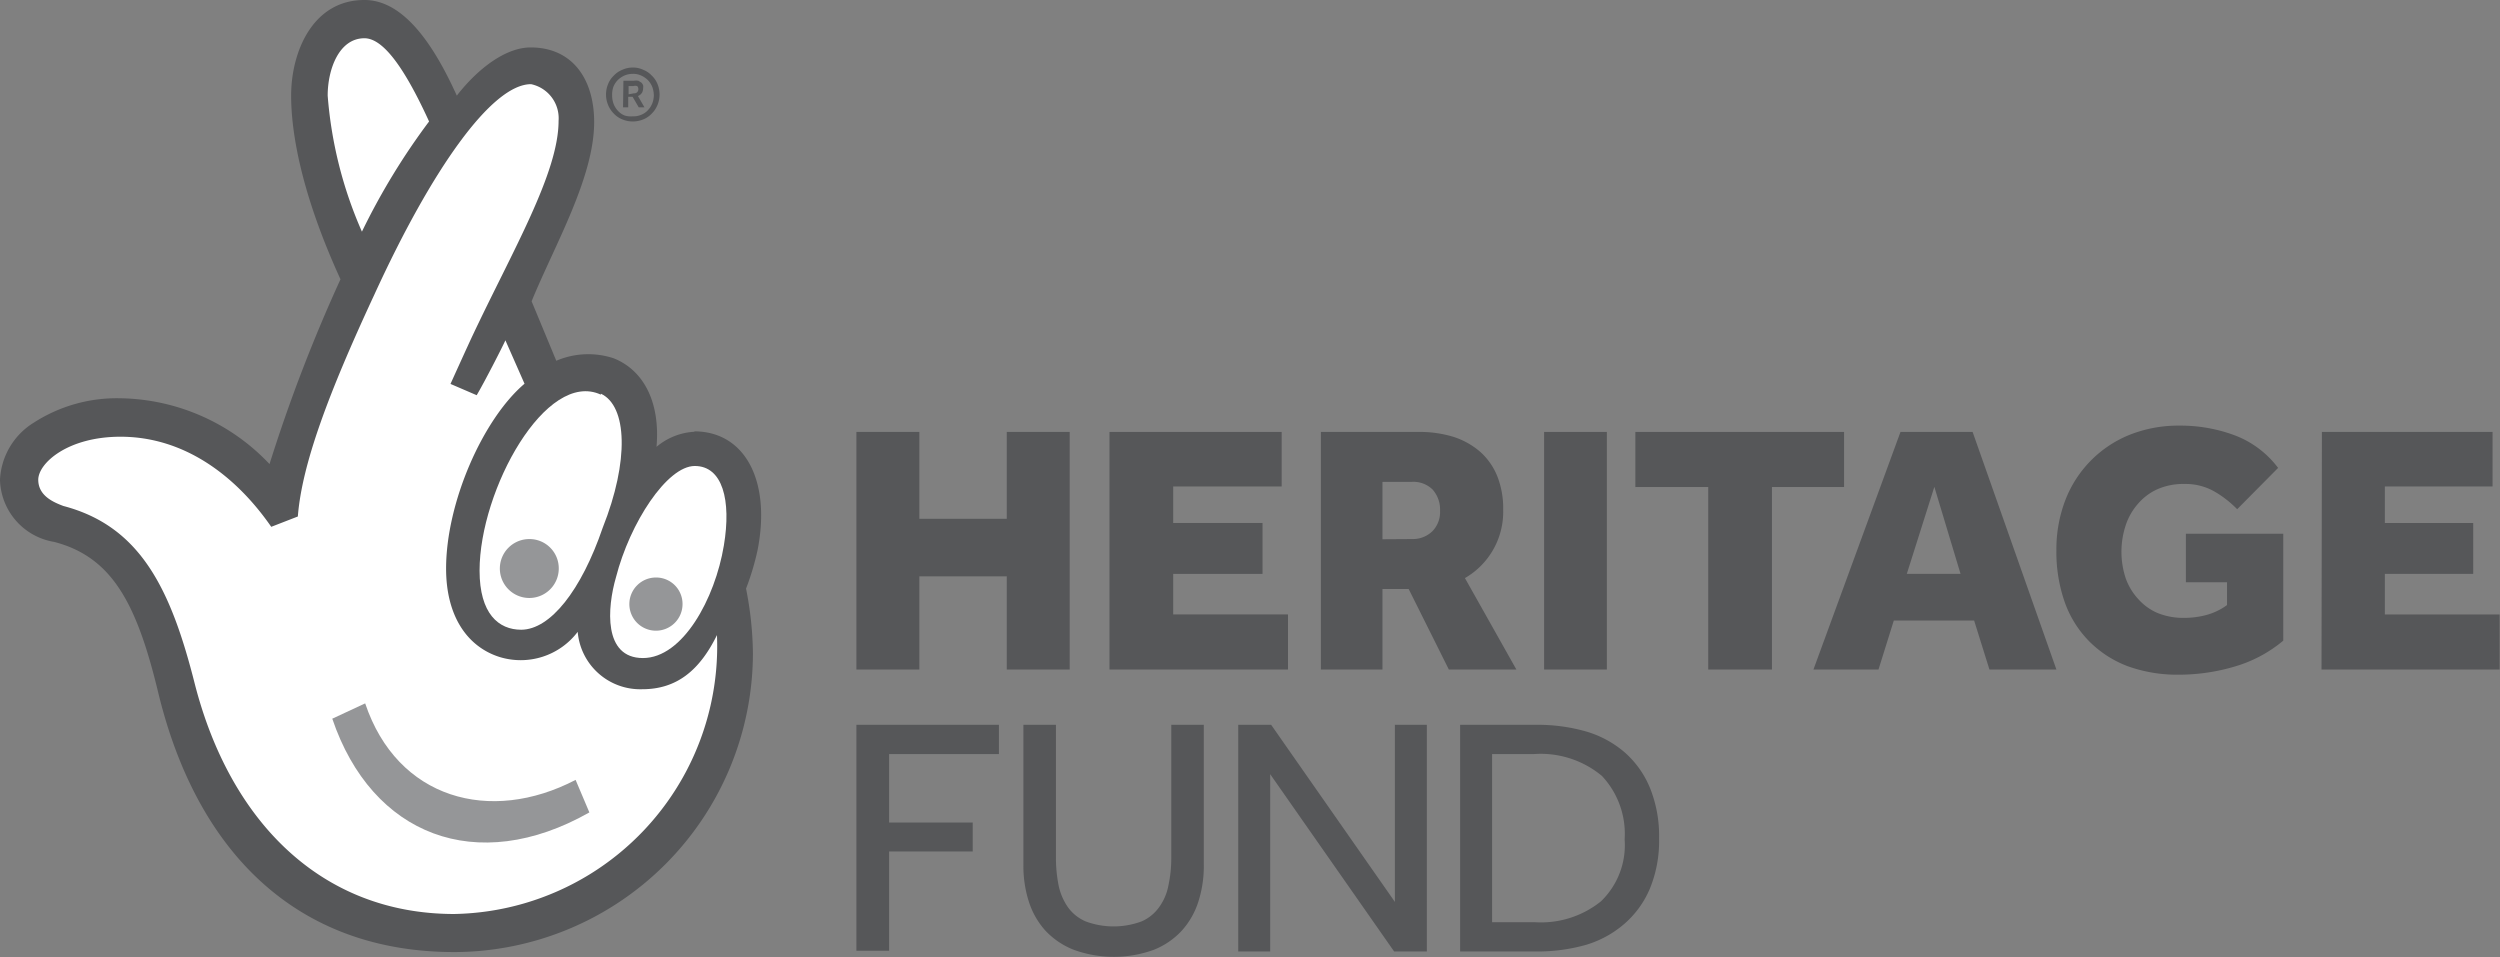
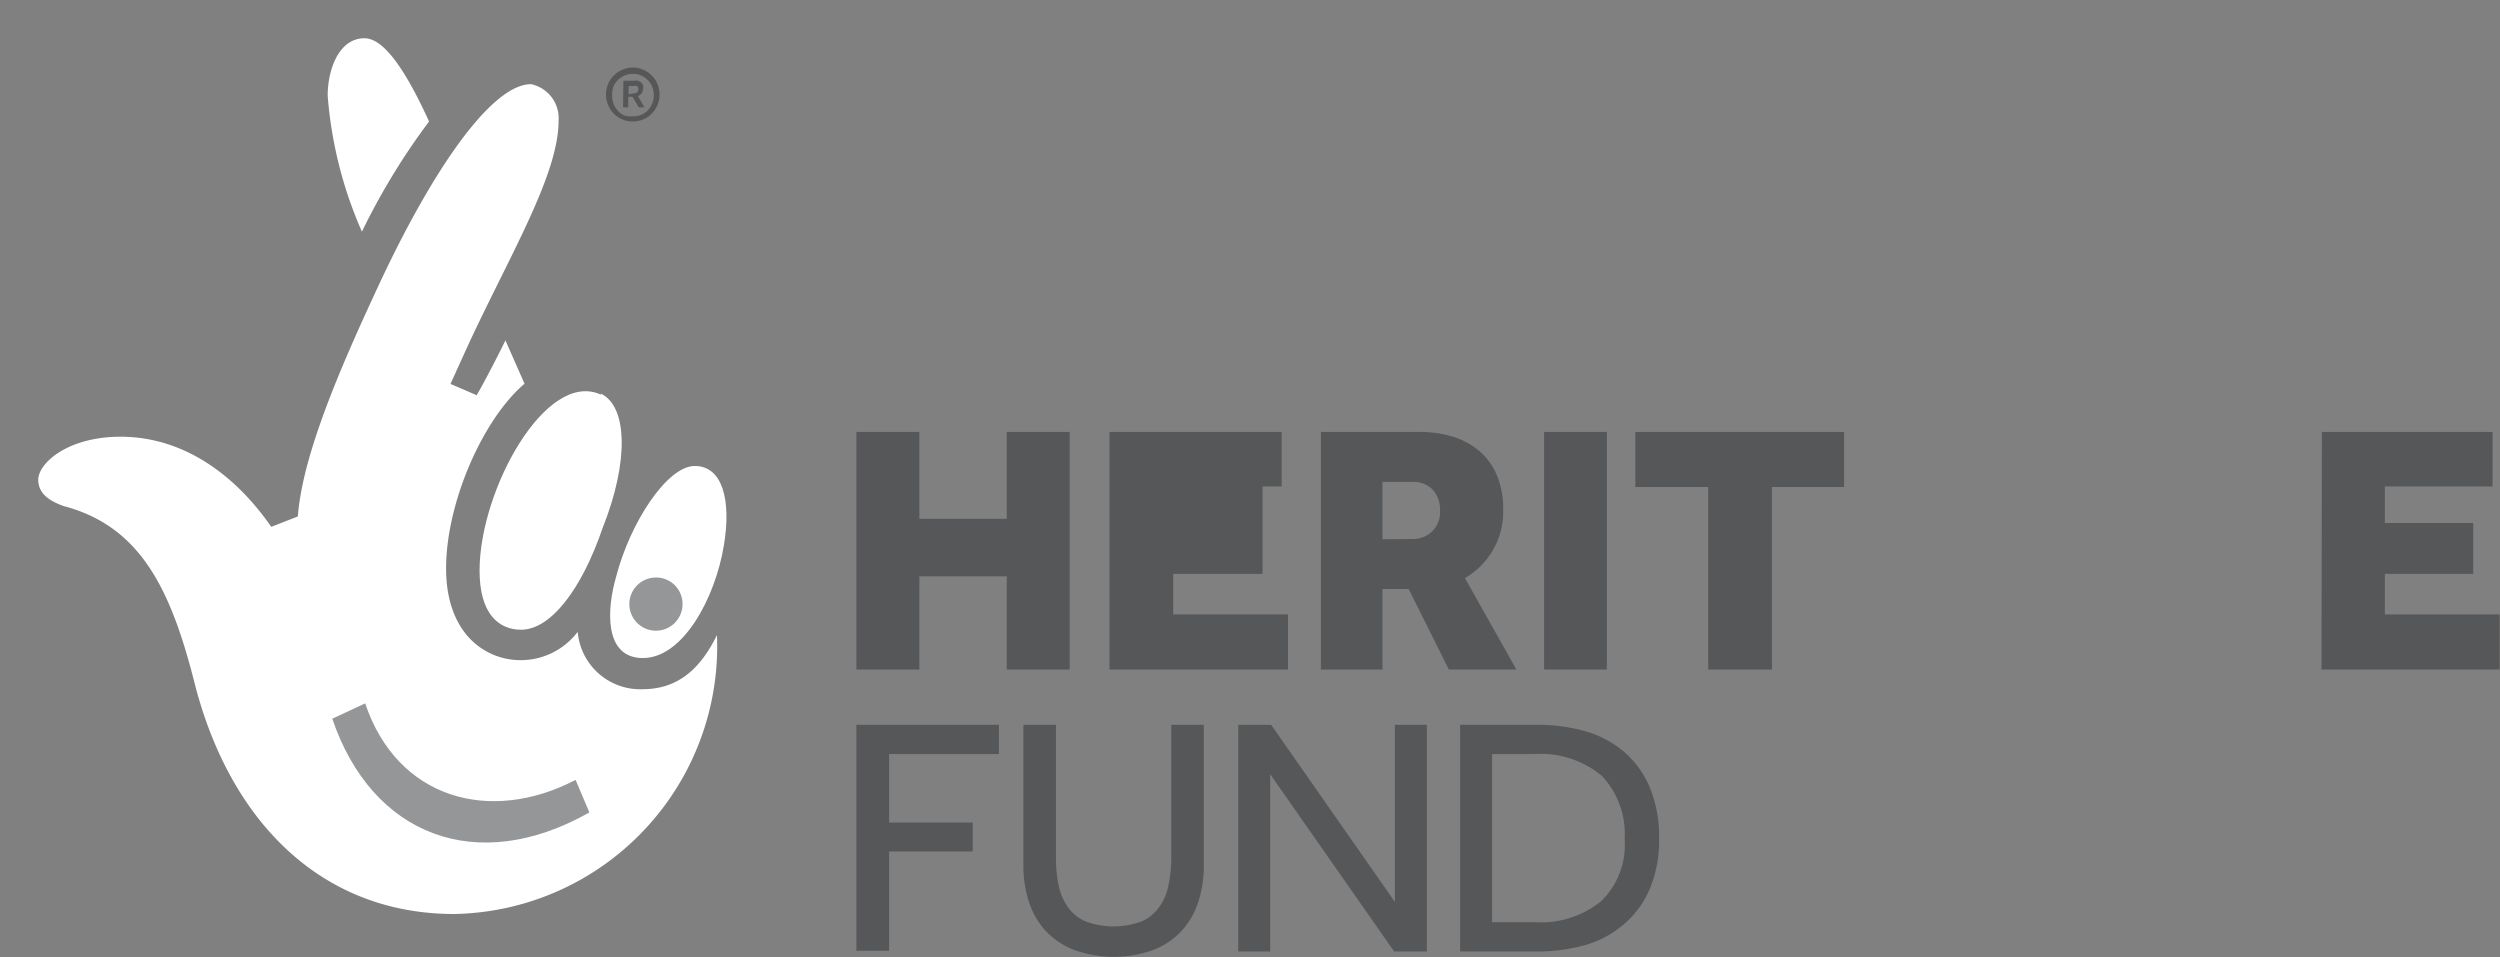
<svg xmlns="http://www.w3.org/2000/svg" id="Layer_1" data-name="Layer 1" viewBox="0 0 130.69 50.04">
  <rect x="0" y="0" width="130.69" height="50.04" fill="#808080" stroke="none" />
  <defs>
    <style>.cls-1,.cls-4{fill:#2c2e32;}.cls-1,.cls-3{opacity:0.5;}.cls-2{fill:#fff;}</style>
  </defs>
  <path class="cls-1" d="M44.77,37.89h7.45v1.53H46.48V43h4.37v1.51H46.48v5.19H44.77Z" />
  <path class="cls-1" d="M53.5,37.89h1.7v6.93a7.49,7.49,0,0,0,.14,1.47,3.1,3.1,0,0,0,.49,1.14,2.21,2.21,0,0,0,.93.74,4.2,4.2,0,0,0,2.91,0,2.18,2.18,0,0,0,.92-.74,2.8,2.8,0,0,0,.49-1.14,6.78,6.78,0,0,0,.15-1.47V37.89h1.7v7.34a6.08,6.08,0,0,1-.28,1.89,4.13,4.13,0,0,1-.87,1.53,4,4,0,0,1-1.46,1,6.12,6.12,0,0,1-4.19,0,4.07,4.07,0,0,1-1.48-1,4.13,4.13,0,0,1-.87-1.53,6.08,6.08,0,0,1-.28-1.89Z" />
  <path class="cls-1" d="M64.73,37.89h1.72l6.47,9.26V37.89h1.67V49.74H72.88L66.4,40.47v9.27H64.73Z" />
  <path class="cls-1" d="M76.33,37.89h4a9.22,9.22,0,0,1,2.59.35,5.43,5.43,0,0,1,2,1.08,5,5,0,0,1,1.33,1.86,6.69,6.69,0,0,1,.48,2.66,6.54,6.54,0,0,1-.48,2.61,5,5,0,0,1-1.33,1.84,5.43,5.43,0,0,1-2,1.1,9.34,9.34,0,0,1-2.6.35H76.33Zm3.91,10.32a5,5,0,0,0,3.45-1.09,4.08,4.08,0,0,0,1.24-3.24,4.42,4.42,0,0,0-1.19-3.32,5,5,0,0,0-3.56-1.14H78v8.79Z" />
-   <path class="cls-1" d="M36.32,22.57a3.34,3.34,0,0,0-2,.79c.2-2.32-.66-4-2.24-4.63a4.24,4.24,0,0,0-3,.13l-1.29-3.11c1.19-2.91,3.27-6.46,3.27-9.37,0-2.25-1.14-3.9-3.32-3.9C26.45,2.48,25,3.56,23.88,5c-1.52-3.37-3.11-5-4.83-5-2.71,0-3.83,2.72-3.83,5,0,1.92.52,5.1,2.58,9.6a82.9,82.9,0,0,0-3.71,9.66,10.94,10.94,0,0,0-7.81-3.44,8,8,0,0,0-4.49,1.26,3.72,3.72,0,0,0-1.79,3,3.38,3.38,0,0,0,2.84,3.25c3,.79,4.3,3.17,5.43,7.87,2.05,8.47,7.34,13.57,15.48,13.57A15.65,15.65,0,0,0,39.36,34.15,18.19,18.19,0,0,0,39,30.77a13.7,13.7,0,0,0,.6-2c.72-3.64-.66-6.22-3.31-6.22" />
  <path class="cls-2" d="M31.41,20.58c1.38.64,1.49,3.51.1,7-1.13,3.31-2.75,5.33-4.26,5.34-1.19,0-2.18-.84-2.18-3.09,0-4.23,3.48-10.52,6.34-9.2" />
  <path class="cls-2" d="M17.13,5c0-1.39.6-3,1.92-3C20,2,21.1,3.44,22.43,6.35a35.26,35.26,0,0,0-3.51,5.76A21.75,21.75,0,0,1,17.13,5" />
  <path class="cls-2" d="M23.75,47.78c-6.95,0-11.71-4.83-13.56-12-1.26-5-2.85-8.27-6.88-9.33C2.84,26.27,2,25.94,2,25.08s1.53-2.25,4.3-2.25c3.3,0,6,2,7.88,4.71L15.57,27c.21-2.71,1.59-6.42,4-11.6,3-6.55,6.14-11,8.19-11a1.82,1.82,0,0,1,1.44,1.92c0,2.72-2.4,6.78-4.49,11.21-.21.44-1.16,2.54-1.16,2.54l1.37.59c.44-.75,1.37-2.57,1.5-2.87l1,2.27c-2.18,1.85-4.1,6.22-4.1,9.66,0,2.52,1.13,4.09,2.78,4.62a3.74,3.74,0,0,0,4.1-1.31,3.28,3.28,0,0,0,3.38,3c1.81,0,3-1,3.9-2.83A14,14,0,0,1,23.75,47.78" />
  <path class="cls-2" d="M37.84,28.52c-.46,2.78-2.15,5.88-4.23,5.88s-1.87-2.63-1.41-4.22c.73-2.85,2.67-5.82,4.12-5.82s1.92,1.78,1.52,4.16" />
  <path class="cls-1" d="M30.81,42.47c-5.89,3.34-11.37,1.21-13.44-4.9l1.72-.8c1.68,5,6.53,6.33,11,4Z" />
-   <path class="cls-1" d="M29.21,29.72a1.54,1.54,0,1,1-1.54-1.54,1.53,1.53,0,0,1,1.54,1.54" />
  <path class="cls-1" d="M35.68,31.58a1.39,1.39,0,1,1-1.38-1.39,1.38,1.38,0,0,1,1.38,1.39" />
  <g class="cls-3">
    <path class="cls-4" d="M33.08,6.35a1.42,1.42,0,0,1-.55-.11,1.23,1.23,0,0,1-.44-.3,1.37,1.37,0,0,1-.3-.45,1.42,1.42,0,0,1-.11-.55,1.46,1.46,0,0,1,.11-.55,1.23,1.23,0,0,1,.3-.44,1.23,1.23,0,0,1,.44-.3,1.3,1.3,0,0,1,.55-.12,1.26,1.26,0,0,1,.55.12,1.23,1.23,0,0,1,.44.3,1.23,1.23,0,0,1,.3.44,1.46,1.46,0,0,1,.11.55,1.42,1.42,0,0,1-.11.55,1.37,1.37,0,0,1-.3.45,1.23,1.23,0,0,1-.44.3A1.42,1.42,0,0,1,33.08,6.35Zm0-.27A1,1,0,0,0,33.52,6a.92.92,0,0,0,.35-.24,1.11,1.11,0,0,0,.23-.36A1.27,1.27,0,0,0,34.18,5a1.33,1.33,0,0,0-.08-.45,1.11,1.11,0,0,0-.23-.36,1.21,1.21,0,0,0-.35-.24,1,1,0,0,0-.44-.09,1.12,1.12,0,0,0-.44.09,1.21,1.21,0,0,0-.35.24,1.11,1.11,0,0,0-.23.36A1.33,1.33,0,0,0,32,5a1.27,1.27,0,0,0,.08.44,1.11,1.11,0,0,0,.23.36.92.92,0,0,0,.35.24A1.08,1.08,0,0,0,33.08,6.08Zm-.49-1.86h.55a.73.73,0,0,1,.23,0l.16.1a.42.42,0,0,1,.09.14.36.36,0,0,1,0,.14.49.49,0,0,1-.06.25.44.44,0,0,1-.21.17l.34.59h-.3l-.32-.55h-.23v.55h-.27Zm.54.66a.24.24,0,0,0,.18-.06.24.24,0,0,0,0-.32.34.34,0,0,0-.2,0h-.25v.43Z" />
  </g>
  <path class="cls-1" d="M44.77,22.58h3.29v4.54h4.57V22.58h3.29V35H52.63V30.13H48.06V35H44.77Z" />
-   <path class="cls-1" d="M58,22.58H67v2.85H61.33v1.91H66V30H61.33v2.12h6V35H58Z" />
+   <path class="cls-1" d="M58,22.58H67v2.85H61.33H66V30H61.33v2.12h6V35H58Z" />
  <path class="cls-1" d="M69.05,22.58h5.13a6,6,0,0,1,1.81.26,4,4,0,0,1,1.39.78,3.43,3.43,0,0,1,.89,1.27,4.57,4.57,0,0,1,.31,1.76,4,4,0,0,1-2,3.57L79.27,35H75.74l-2.1-4.21H72.27V35H69.05Zm4.82,5.6a1.46,1.46,0,0,0,1-.4,1.42,1.42,0,0,0,.41-1.07,1.57,1.57,0,0,0-.39-1.12,1.43,1.43,0,0,0-1.09-.4H72.27v3Z" />
  <path class="cls-1" d="M80.72,22.58H84V35H80.72Z" />
  <path class="cls-1" d="M89.3,25.46H85.49V22.58H96.4v2.88H92.63V35H89.3Z" />
-   <path class="cls-1" d="M99.35,22.58h3.77L107.5,35H104l-.8-2.56H99L98.2,35H94.8ZM102.49,30l-1.37-4.55L99.68,30Z" />
-   <path class="cls-1" d="M114.27,27.9h5.09v5.59a7,7,0,0,1-2.56,1.36,10.26,10.26,0,0,1-2.89.42,7.65,7.65,0,0,1-2.7-.45,5.67,5.67,0,0,1-2-1.3,5.57,5.57,0,0,1-1.28-2.06,7.94,7.94,0,0,1-.43-2.71,7.16,7.16,0,0,1,.47-2.61,6,6,0,0,1,3.36-3.41,6.89,6.89,0,0,1,2.61-.48,8.1,8.1,0,0,1,2.89.51,5.09,5.09,0,0,1,2.26,1.7l-2.14,2.16a5.49,5.49,0,0,0-1.23-.95,3.05,3.05,0,0,0-1.54-.37,3.32,3.32,0,0,0-1.41.28,2.89,2.89,0,0,0-1,.75,3.2,3.2,0,0,0-.64,1.11,4.41,4.41,0,0,0,0,2.81,3.17,3.17,0,0,0,.67,1.09,2.83,2.83,0,0,0,1,.71,3.56,3.56,0,0,0,1.37.25,4.47,4.47,0,0,0,1.17-.15,3.26,3.26,0,0,0,1.08-.52V30.44h-2.15Z" />
  <path class="cls-1" d="M121.38,22.58h8.92v2.85h-5.63v1.91h4.62V30h-4.62v2.12h6V35h-9.31Z" />
</svg>